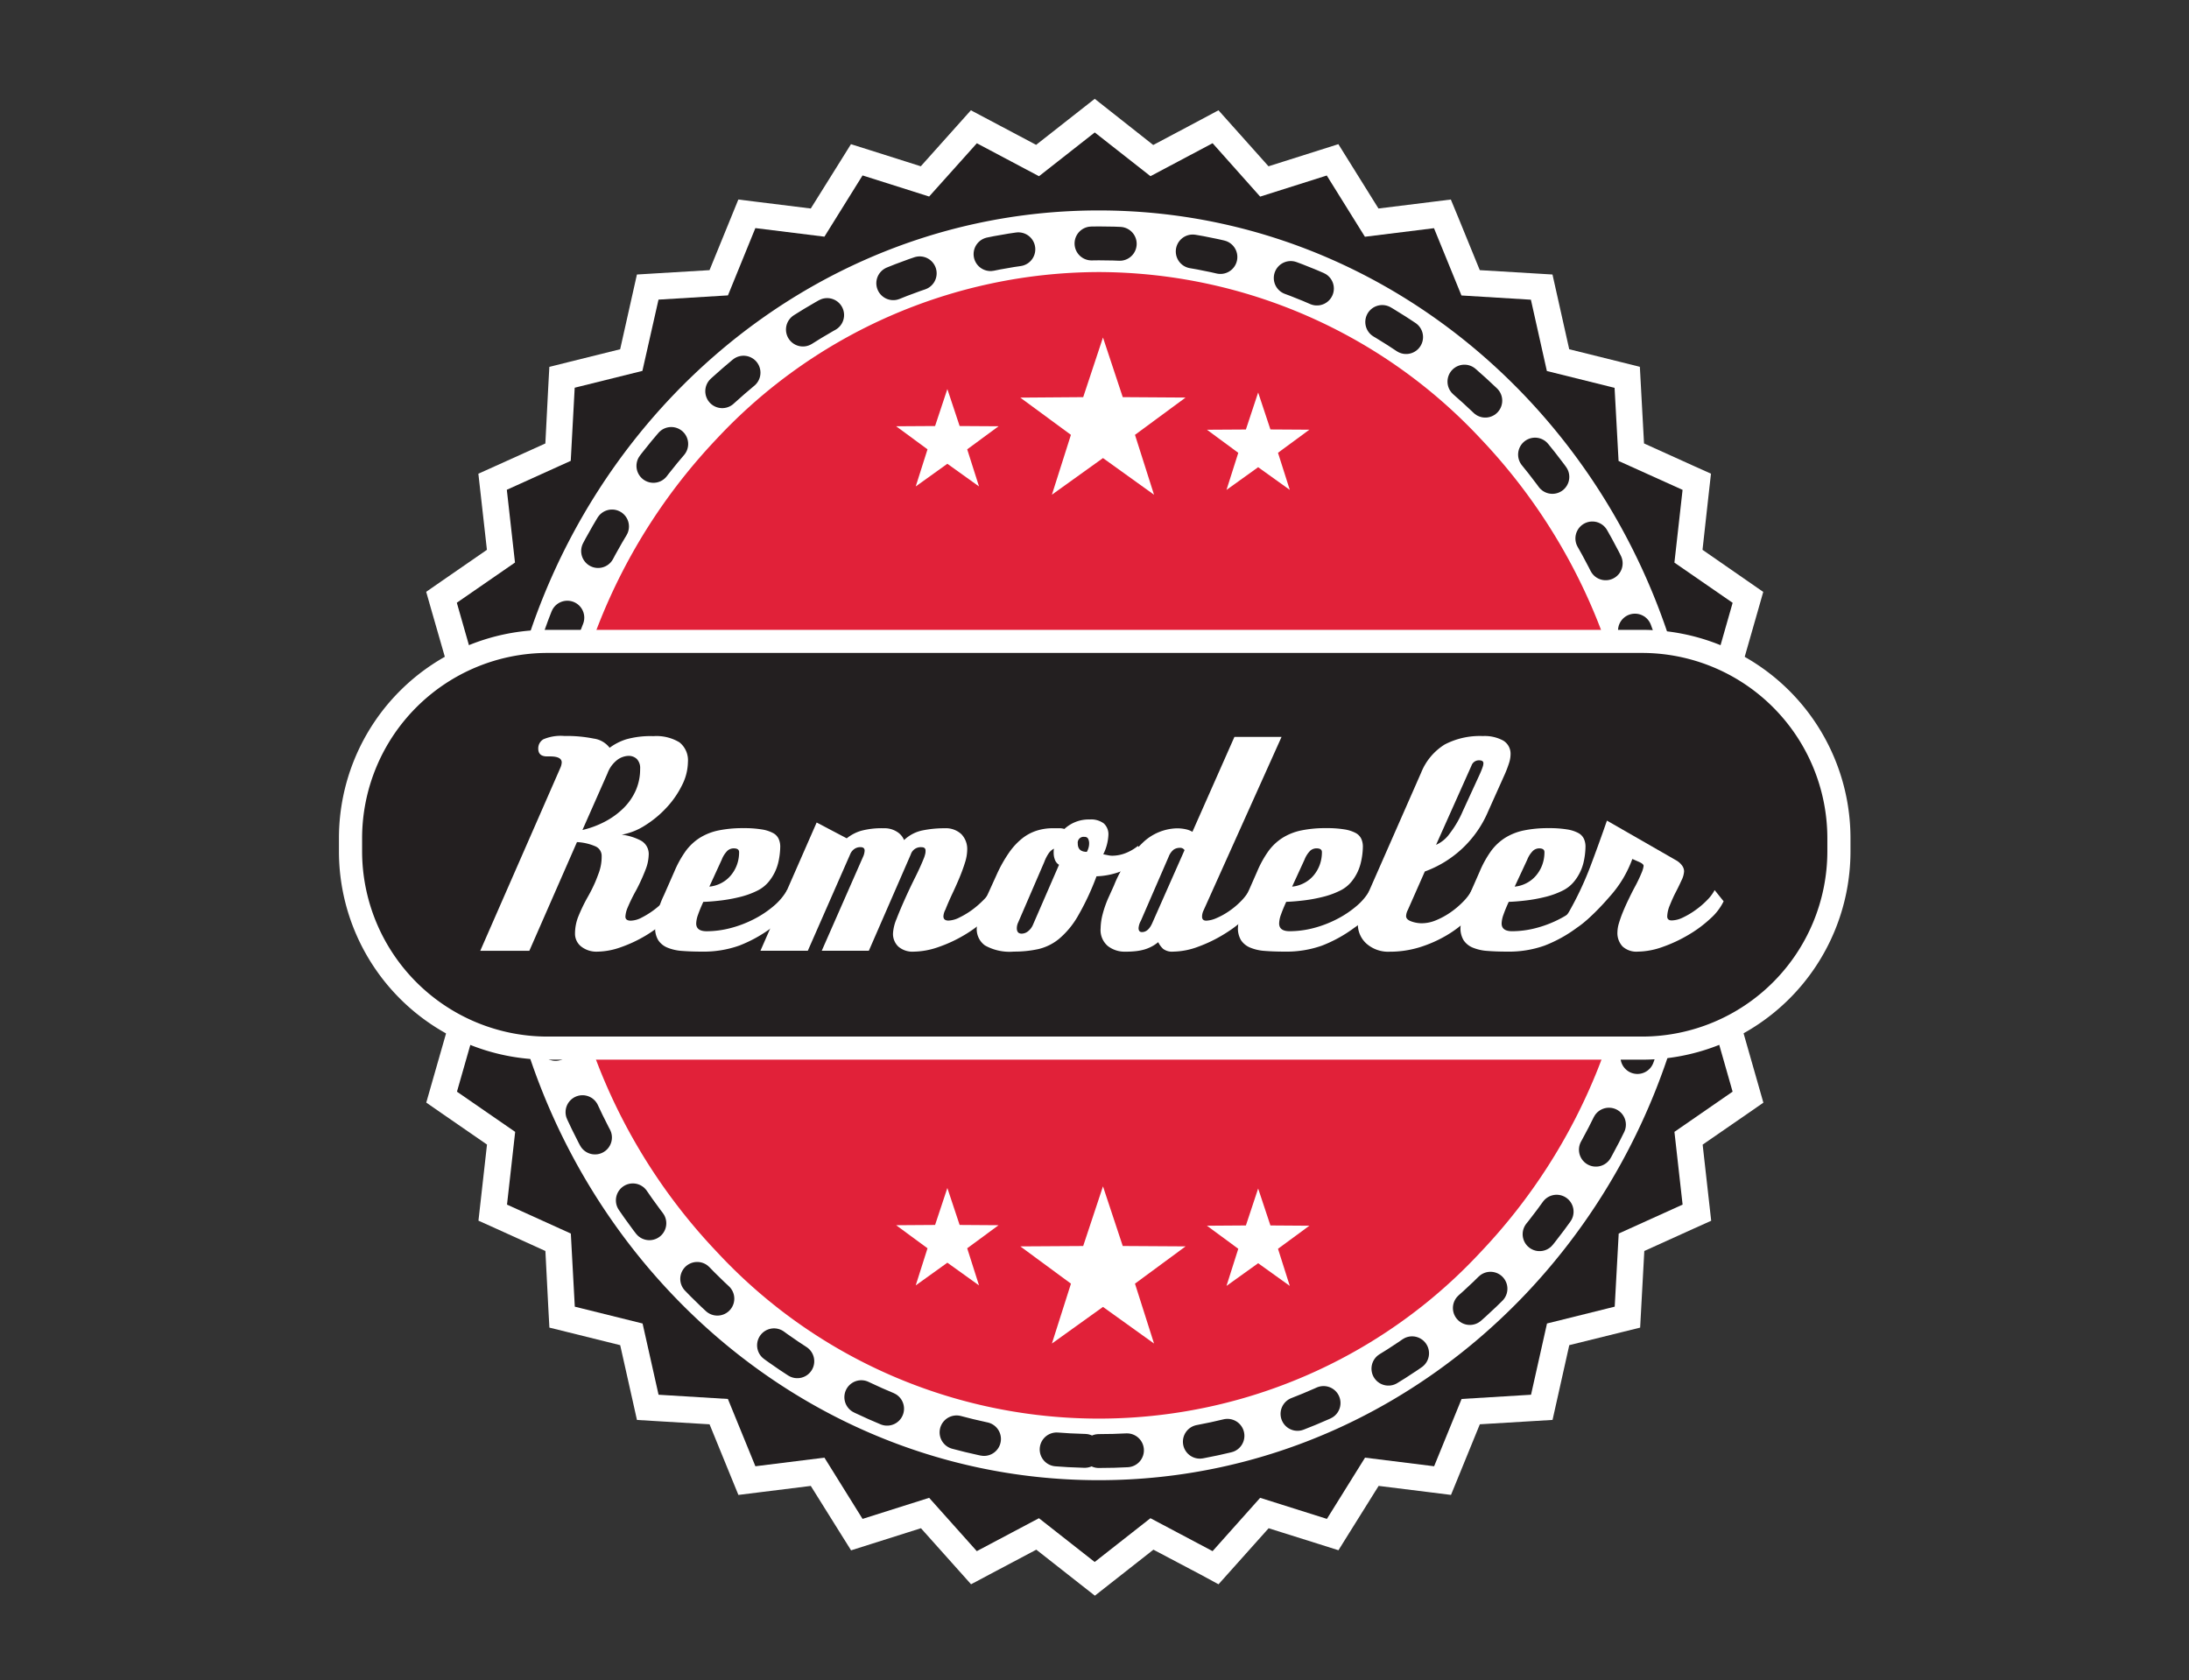
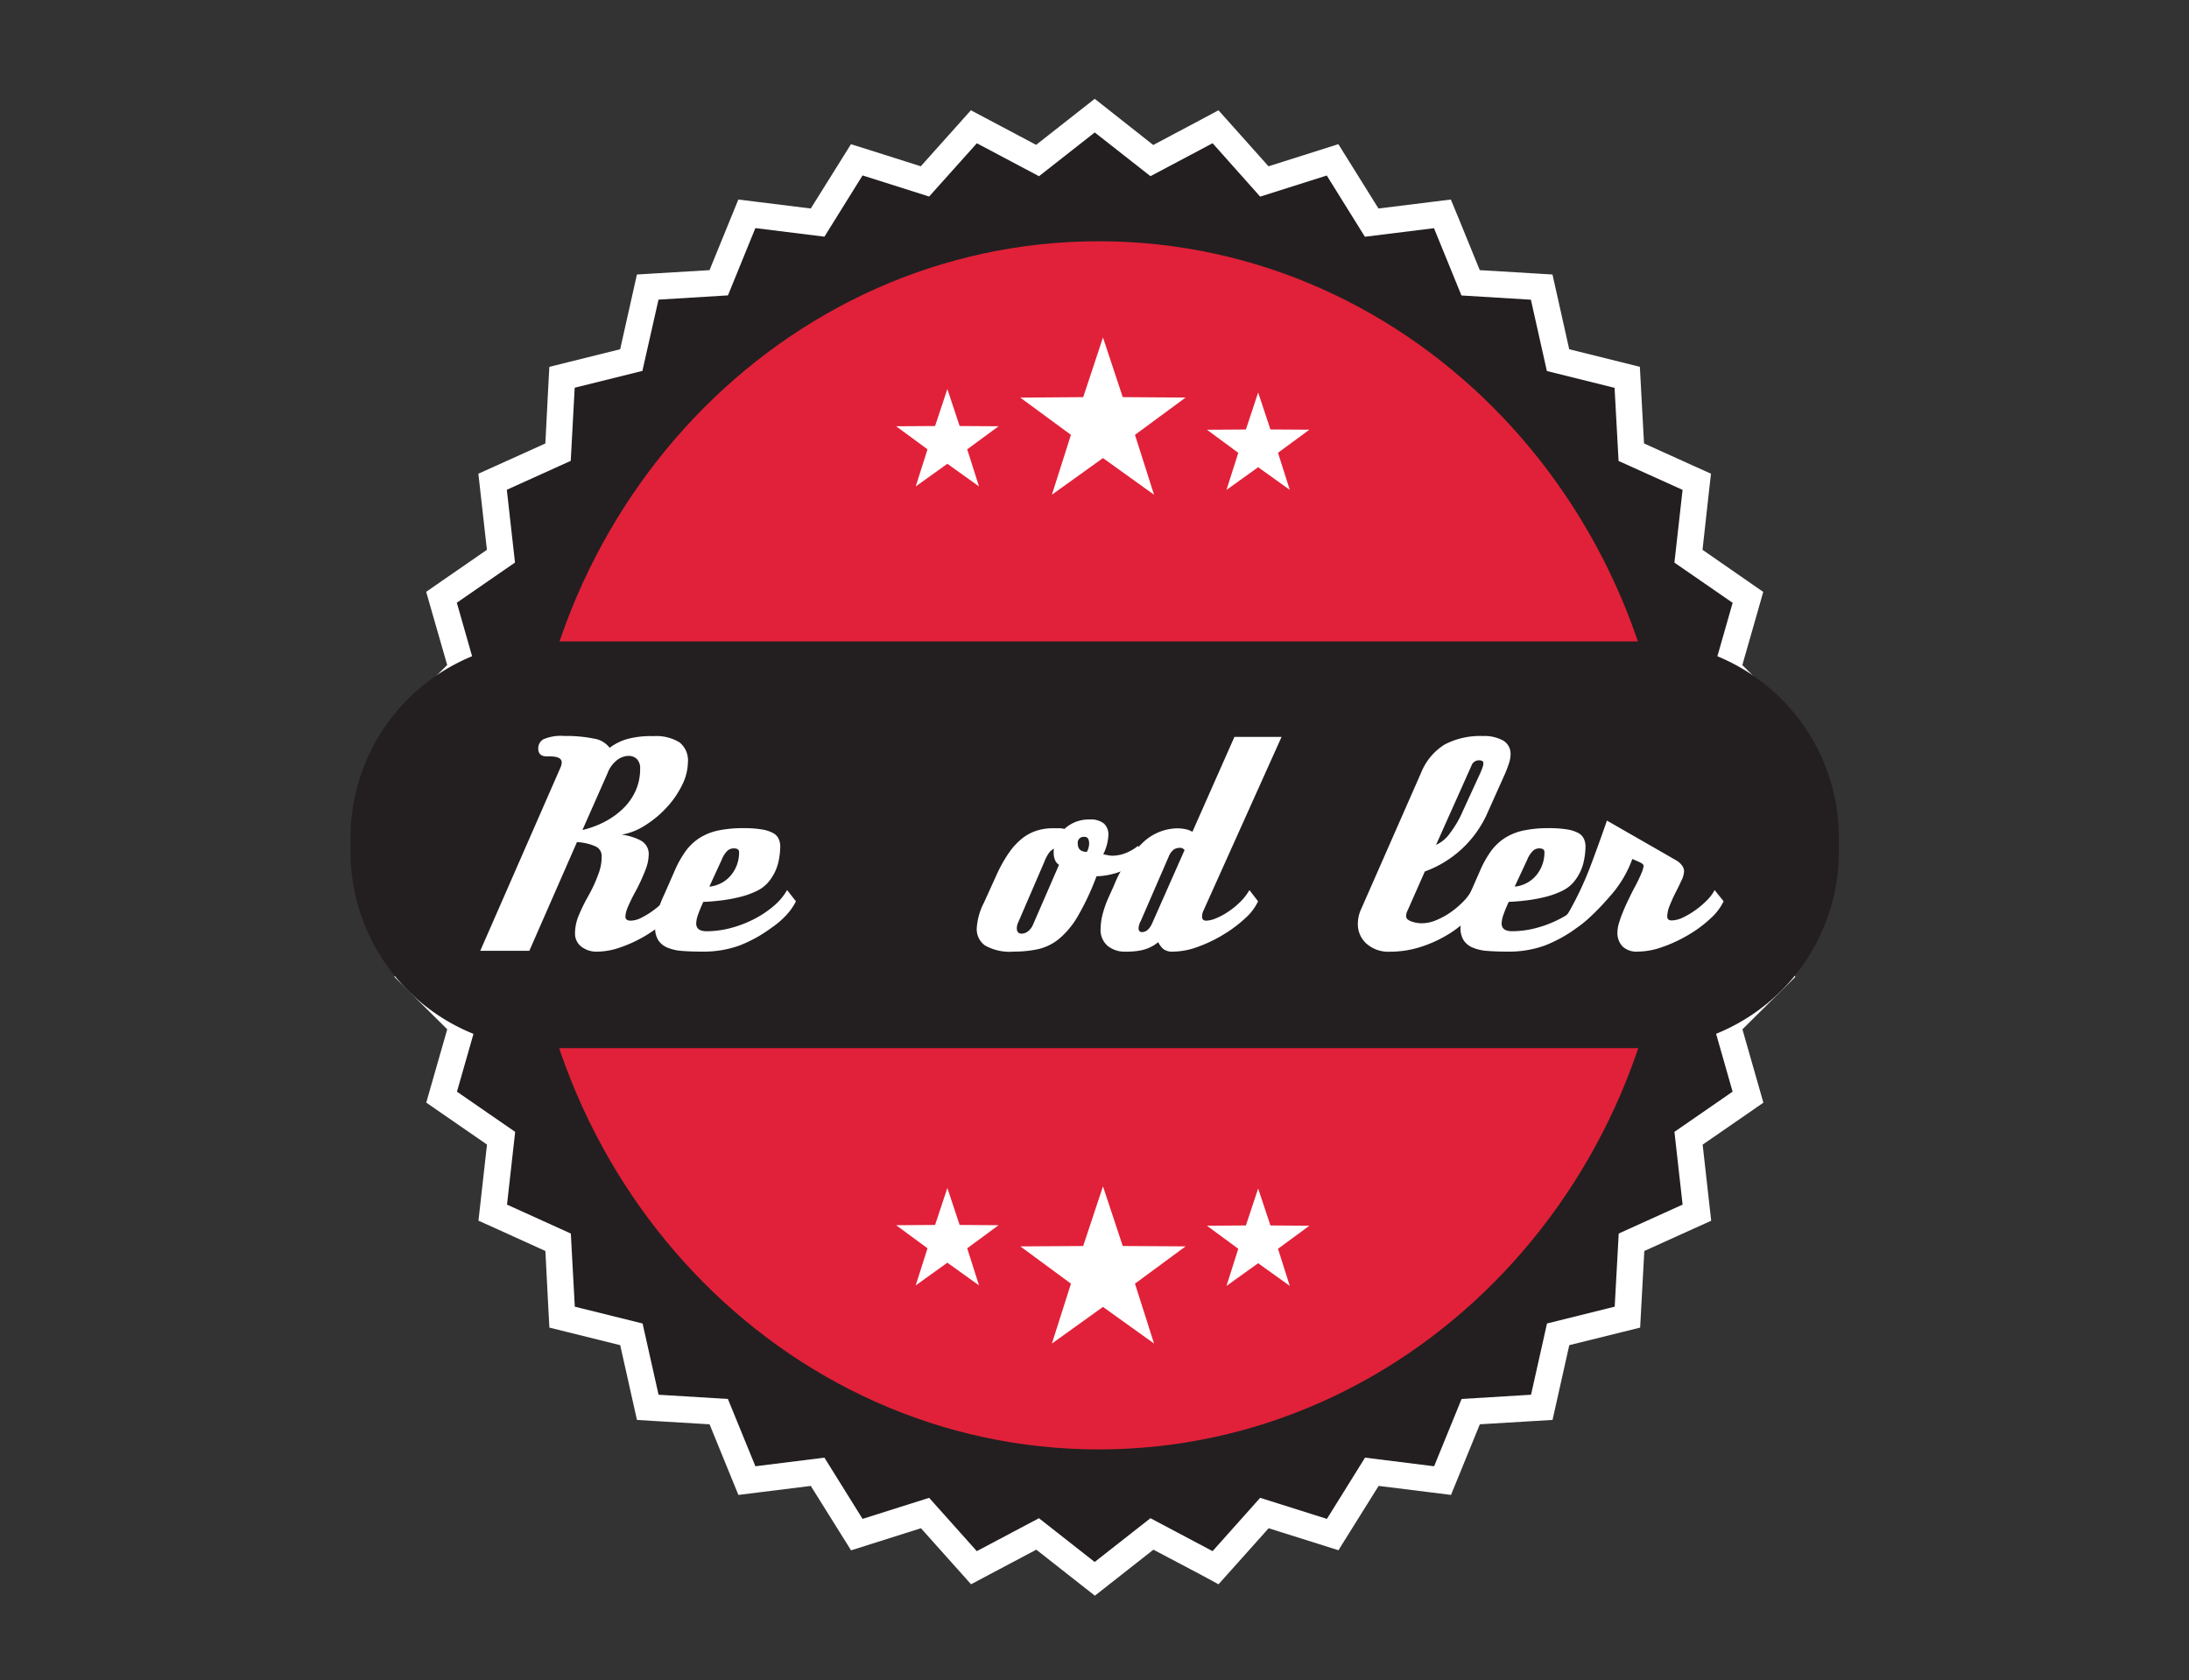
<svg xmlns="http://www.w3.org/2000/svg" height="119" viewBox="0 0 155 119" width="155">
  <rect x="0" y="0" width="155" height="119" fill="#333333" stroke="none" />
  <clipPath id="a">
-     <path d="m-13179-12979h155v119h-155z" />
+     <path d="m-13179-12979h155v119h-155" />
  </clipPath>
  <clipPath id="b">
    <path d="m0 .204h107.027v106h-107.027z" />
  </clipPath>
  <g clip-path="url(#a)" transform="translate(13179 12979)">
    <g clip-path="url(#b)" transform="translate(-13155 -12972.204)">
      <path d="m49.467 101.836-4.509 2.39-3.46-3.872-4.834 1.53-2.77-4.446-5.008.621-1.995-4.883-5.033-.3-1.158-5.176-4.9-1.218-.287-5.3-4.628-2.095.59-5.272-4.212-2.91 1.448-5.081-3.663-3.632 2.263-4.738-3.011-4.254 3.009-4.25-2.261-4.732 3.664-3.635-1.449-5.083 4.208-2.909-.59-5.272 4.628-2.095.287-5.3 4.9-1.22 1.157-5.17 5.033-.3 1.995-4.884 5.008.623 2.77-4.447 4.841 1.528 3.46-3.872 4.509 2.392 4.046-3.182 4.048 3.182 4.507-2.392 3.462 3.872 4.832-1.529 2.77 4.447 5.01-.623 1.993 4.884 5.033.3 1.158 5.17 4.9 1.22.289 5.3 4.626 2.095-.59 5.272 4.21 2.909-1.451 5.081 3.666 3.635-2.265 4.736 3.011 4.25-3.011 4.25 2.265 4.738-3.666 3.633 1.451 5.081-4.21 2.909.59 5.272-4.623 2.097-.289 5.3-4.9 1.218-1.158 5.17-5.033.3-1.997 4.891-5.01-.621-2.77 4.446-4.832-1.53-3.462 3.872-4.507-2.39-4.048 3.179z" fill="#231f20" />
      <path d="m53.515 2.581 3.948 3.1 4.4-2.334 3.367 3.781 4.717-1.494 2.7 4.337 4.892-.607 1.945 4.765 4.917.3 1.131 5.05 4.794 1.191.283 5.179 4.532 2.047-.578 5.152 4.123 2.847-1.416 4.963 3.585 3.556-2.22 4.632 2.947 4.156-2.947 4.156 2.215 4.634-3.584 3.556 1.417 4.967-4.119 2.847.578 5.152-4.524 2.049-.283 5.179-4.794 1.191-1.131 5.046-4.917.3-1.945 4.765-4.892-.609-2.7 4.337-4.726-1.492-3.369 3.776-4.4-2.332-3.948 3.1-3.948-3.1-4.4 2.332-3.374-3.776-4.715 1.492-2.7-4.337-4.888.609-1.947-4.765-4.91-.3-1.131-5.045-4.8-1.191-.281-5.179-4.519-2.049.578-5.152-4.122-2.846 1.419-4.967-3.586-3.556 2.211-4.634-2.943-4.16 2.943-4.152-2.211-4.632 3.576-3.558-1.419-4.969 4.119-2.845-.578-5.154 4.526-2.049.28-5.179 4.794-1.191 1.141-5.048 4.917-.3 1.941-4.765 4.89.607 2.7-4.337 4.715 1.494 3.379-3.772 4.4 2.334 3.948-3.1zm0-2.377-1.157.908-2.992 2.35-3.324-1.762-1.295-.686-.977 1.093-2.57 2.873-3.561-1.129-1.384-.436-.767 1.23-2.078 3.325-3.71-.459-1.419-.177-.54 1.326-1.5 3.676-3.741.224-1.4.085-.308 1.374-.879 3.919-3.672.912-1.342.335-.075 1.38-.208 4.046-3.496 1.58-1.247.561.152 1.351.453 4.04-3.2 2.211-1.1.763.366 1.283 1.122 3.9-2.805 2.786-.943.935.574 1.2 1.741 3.641-2.307 3.262-.767 1.076.767 1.078 2.307 3.263-1.742 3.647-.565 1.2.943.935 2.8 2.776-1.117 3.901-.368 1.29 1.1.763 3.2 2.209-.453 4.04-.152 1.351 1.247.561 3.493 1.586.208 4.046.075 1.38 1.342.332 3.672.912.879 3.921.307 1.374 1.4.085 3.741.224 1.5 3.676.542 1.326 1.419-.177 3.707-.461 2.078 3.325.774 1.237 1.384-.438 3.564-1.128 2.571 2.876.977 1.093 1.295-.688 3.325-1.762 2.99 2.35 1.158.908 1.155-.908 2.99-2.35 3.328 1.757 1.282.694.977-1.093 2.571-2.876 3.56 1.12 1.384.438.767-1.232 2.078-3.325 3.705.461 1.419.177.542-1.326 1.5-3.676 3.741-.224 1.407-.085.308-1.374.877-3.921 3.676-.91 1.342-.332.075-1.38.22-4.046 3.489-1.581 1.247-.561-.152-1.351-.453-4.04 3.2-2.209 1.1-.763-.369-1.295-1.114-3.9 2.8-2.776.944-.935-.574-1.2-1.741-3.643 2.3-3.263.767-1.081-.767-1.081-2.308-3.262 1.742-3.641.573-1.2-.943-.935-2.8-2.778 1.114-3.894.367-1.288-1.1-.763-3.2-2.219.447-4.041.152-1.351-1.252-.562-3.489-1.579-.22-4.046-.075-1.38-1.33-.333-3.672-.912-.877-3.919-.308-1.374-1.407-.085-3.741-.224-1.5-3.676-.549-1.326-1.419.177-3.705.459-2.073-3.326-.767-1.23-1.382.438-3.564 1.129-2.567-2.874-.977-1.093-1.295.694-3.324 1.764-2.988-2.359-1.156-.912z" fill="#fff" />
      <path d="m53.8 95.851c22.393 0 40.546-19.153 40.546-42.78s-18.157-42.78-40.546-42.78-40.55 19.153-40.55 42.78 18.15 42.78 40.55 42.78z" fill="#e12139" />
-       <path d="m53.8 12.471a37.086 37.086 0 0 1 27.049 11.812 40.658 40.658 0 0 1 8.279 12.917 42.932 42.932 0 0 1 0 31.747 40.657 40.657 0 0 1 -8.271 12.913 36.883 36.883 0 0 1 -54.1 0 40.7 40.7 0 0 1 -8.285-12.913 42.932 42.932 0 0 1 0-31.747 40.7 40.7 0 0 1 8.271-12.913 37.113 37.113 0 0 1 27.057-11.816zm0-4.364c-23.6 0-42.728 20.131-42.728 44.962s19.128 44.962 42.728 44.962 42.726-20.131 42.726-44.962-19.131-44.962-42.726-44.962z" fill="#fff" />
-       <path d="m53.8 95.967c22.461 0 40.668-19.146 40.668-42.763s-18.211-42.764-40.668-42.764-40.673 19.146-40.673 42.76 18.208 42.767 40.673 42.767z" style="fill:none;stroke:#231f20;stroke-linecap:round;stroke-linejoin:round;stroke-width:2.399;stroke-dasharray:2 5.2" />
      <path d="m54.1 17.105 1.4 4.225 4.449.029-3.583 2.641 1.349 4.241-3.615-2.597-3.616 2.594 1.346-4.238-3.585-2.637 4.455-.033z" fill="#fff" />
      <path d="m65.088 21 .869 2.618 2.758.017-2.222 1.635.835 2.627-2.24-1.606-2.242 1.609.835-2.627-2.219-1.635 2.758-.017z" fill="#fff" />
      <path d="m43.081 20.757.869 2.618 2.758.017-2.222 1.633.837 2.629-2.242-1.606-2.24 1.606.835-2.629-2.222-1.633 2.758-.017z" fill="#fff" />
      <path d="m54.1 77.221 1.4 4.225 4.449.027-3.583 2.639 1.349 4.241-3.615-2.593-3.616 2.594 1.349-4.241-3.585-2.639 4.451-.027z" fill="#fff" />
      <path d="m65.088 77.375.869 2.616 2.758.019-2.222 1.633.835 2.629-2.24-1.606-2.242 1.606.835-2.629-2.219-1.633 2.758-.019z" fill="#fff" />
      <path d="m43.081 77.339.869 2.616 2.758.019-2.222 1.633.837 2.629-2.242-1.608-2.24 1.608.835-2.629-2.222-1.633 2.758-.019z" fill="#fff" />
      <path d="m92.3 38.628h-77.57a13.911 13.911 0 0 0 -13.911 13.911v.983a13.911 13.911 0 0 0 13.911 13.911h77.57a13.911 13.911 0 0 0 13.91-13.911v-.983a13.911 13.911 0 0 0 -13.91-13.911z" fill="#231f20" />
      <g fill="#fff">
-         <path d="m92.3 39.445a13.131 13.131 0 0 1 13.092 13.092v.985a13.131 13.131 0 0 1 -13.092 13.092h-77.568a13.132 13.132 0 0 1 -13.092-13.092v-.985a13.132 13.132 0 0 1 13.092-13.092zm0-1.635h-77.568a14.755 14.755 0 0 0 -14.732 14.727v.985a14.755 14.755 0 0 0 14.732 14.728h77.568a14.756 14.756 0 0 0 14.73-14.728v-.985a14.756 14.756 0 0 0 -14.73-14.727z" />
        <path d="m24.218 57.034a3.935 3.935 0 0 1 -.977 1.295 9.493 9.493 0 0 1 -3.3 1.964 5.058 5.058 0 0 1 -1.619.306 1.75 1.75 0 0 1 -1.174-.366 1.153 1.153 0 0 1 -.432-.916 3.3 3.3 0 0 1 .208-1.141 11.735 11.735 0 0 1 .715-1.486c.208-.368.362-.686.482-.958s.208-.519.291-.742a3.358 3.358 0 0 0 .191-1.151.734.734 0 0 0 -.432-.692 3.727 3.727 0 0 0 -1.317-.306l-3.373 7.7h-3.475l5.669-12.953a1.1 1.1 0 0 0 .1-.387q0-.428-.831-.428h-.208q-.623 0-.623-.549a.744.744 0 0 1 .362-.663 3.132 3.132 0 0 1 1.488-.235 9.708 9.708 0 0 1 2.078.185 1.705 1.705 0 0 1 1.126.651 3.966 3.966 0 0 1 1.176-.6 6.349 6.349 0 0 1 1.918-.224 3.151 3.151 0 0 1 1.85.438 1.623 1.623 0 0 1 .6 1.394 3.74 3.74 0 0 1 -.411 1.63 6.6 6.6 0 0 1 -1.085 1.579 7.414 7.414 0 0 1 -1.515 1.265 4.534 4.534 0 0 1 -1.677.673 3.877 3.877 0 0 1 1.376.428 1.081 1.081 0 0 1 .534 1.018 3.075 3.075 0 0 1 -.222 1.029 13.259 13.259 0 0 1 -.663 1.455 12.11 12.11 0 0 0 -.623 1.274 1.848 1.848 0 0 0 -.141.6c0 .189.129.285.382.285a1.764 1.764 0 0 0 .784-.225 5.963 5.963 0 0 0 .875-.549 5.749 5.749 0 0 0 .775-.7 3.449 3.449 0 0 0 .5-.684zm-6.976-5.05a6.647 6.647 0 0 0 1.608-.6 5.5 5.5 0 0 0 1.3-.948 4.1 4.1 0 0 0 .865-1.247 3.753 3.753 0 0 0 .312-1.538.921.921 0 0 0 -.233-.694.831.831 0 0 0 -.592-.222 1.4 1.4 0 0 0 -.794.285 2.132 2.132 0 0 0 -.694.956z" />
        <path d="m32.358 57.034a4.028 4.028 0 0 1 -.663.958 6 6 0 0 1 -1.066.916 9.643 9.643 0 0 1 -2.286 1.264 7.508 7.508 0 0 1 -2.633.426q-.8 0-1.417-.05a3.275 3.275 0 0 1 -1.039-.235 1.425 1.425 0 0 1 -.642-.52 1.623 1.623 0 0 1 -.222-.906 6.308 6.308 0 0 1 .623-2.286l.744-1.692a7.447 7.447 0 0 1 .783-1.415 3.712 3.712 0 0 1 1-.948 4.038 4.038 0 0 1 1.326-.528 8.423 8.423 0 0 1 1.779-.164 7.659 7.659 0 0 1 1.3.091 2.52 2.52 0 0 1 .8.258.889.889 0 0 1 .393.416 1.327 1.327 0 0 1 .11.549 5.254 5.254 0 0 1 -.15 1.162 3.373 3.373 0 0 1 -.624 1.264 2.435 2.435 0 0 1 -.875.7 5.874 5.874 0 0 1 -1.216.436 11.033 11.033 0 0 1 -1.336.245c-.451.054-.862.089-1.247.1-.162.353-.285.655-.372.906a1.985 1.985 0 0 0 -.131.623c0 .366.247.551.744.551a6.7 6.7 0 0 0 1.688-.224 8.059 8.059 0 0 0 1.64-.624 7.248 7.248 0 0 0 1.4-.927 4.213 4.213 0 0 0 .964-1.141zm-6.13-1.039a2.246 2.246 0 0 0 .831-.245 2.214 2.214 0 0 0 .673-.53 2.492 2.492 0 0 0 .443-.752 2.577 2.577 0 0 0 .16-.916c0-.177-.127-.266-.38-.266a.671.671 0 0 0 -.432.154 1.8 1.8 0 0 0 -.416.64z" />
-         <path d="m46.77 57.034a3.755 3.755 0 0 1 -.945 1.247 9.241 9.241 0 0 1 -1.556 1.151 9.776 9.776 0 0 1 -1.829.846 5.461 5.461 0 0 1 -1.74.322 1.529 1.529 0 0 1 -1.085-.355 1.231 1.231 0 0 1 -.382-.948 3.06 3.06 0 0 1 .252-1.018c.166-.434.368-.908.6-1.426s.48-1.039.734-1.548.463-.977.623-1.384a2.516 2.516 0 0 0 .081-.285 1.046 1.046 0 0 0 .014-.187c0-.164-.093-.245-.28-.245a.734.734 0 0 0 -.765.509l-2.97 6.822h-3.335l2.955-6.721a1.082 1.082 0 0 0 .06-.208 1.006 1.006 0 0 0 .021-.162c0-.164-.1-.245-.3-.245a.729.729 0 0 0 -.432.133.831.831 0 0 0 -.293.376l-2.998 6.829h-3.354l3.98-9.083 2.13 1.12a3 3 0 0 1 1.006-.53 5.64 5.64 0 0 1 1.608-.183 1.646 1.646 0 0 1 .954.256 1.248 1.248 0 0 1 .493.58 2.653 2.653 0 0 1 1.3-.682 7.721 7.721 0 0 1 1.577-.154 1.608 1.608 0 0 1 1.176.416 1.509 1.509 0 0 1 .416 1.12 3.088 3.088 0 0 1 -.16.906q-.162.522-.4 1.091t-.511 1.141c-.181.389-.339.75-.472 1.091a1.123 1.123 0 0 0 -.141.468q0 .306.361.306a1.87 1.87 0 0 0 .784-.224 5.829 5.829 0 0 0 .906-.549 6.588 6.588 0 0 0 .8-.7 2.59 2.59 0 0 0 .5-.684z" />
        <path d="m57.1 53.838a5.339 5.339 0 0 1 -3.458 1.426 18.272 18.272 0 0 1 -1.326 2.83 6.026 6.026 0 0 1 -1.334 1.606 3.606 3.606 0 0 1 -1.478.723 7.882 7.882 0 0 1 -1.71.173 3.555 3.555 0 0 1 -2.049-.436 1.415 1.415 0 0 1 -.584-1.193 4.513 4.513 0 0 1 .5-1.812l.925-2.037a9.625 9.625 0 0 1 .875-1.548 4.724 4.724 0 0 1 .943-1.008 3.234 3.234 0 0 1 1.027-.538 3.741 3.741 0 0 1 1.116-.164h.522a1.143 1.143 0 0 1 .3.052 2.527 2.527 0 0 1 1.789-.673 1.5 1.5 0 0 1 1.006.285 1.039 1.039 0 0 1 .32.815 3.412 3.412 0 0 1 -.362 1.365l.353.071a1.429 1.429 0 0 0 .291.031 2.619 2.619 0 0 0 .854-.154 3.3 3.3 0 0 0 .954-.538zm-6.112.611a.7.7 0 0 1 -.291-.357 1.369 1.369 0 0 1 -.089-.5 1.665 1.665 0 0 1 .019-.285 1.052 1.052 0 0 0 -.351.3 2.845 2.845 0 0 0 -.332.642l-1.844 4.273a.984.984 0 0 0 -.1.416q0 .387.343.387a.723.723 0 0 0 .432-.154 1.156 1.156 0 0 0 .351-.436zm1.97-.916a1.267 1.267 0 0 0 .112-.266 1.1 1.1 0 0 0 .05-.324.724.724 0 0 0 -.071-.337.26.26 0 0 0 -.251-.133.416.416 0 0 0 -.482.47c0 .393.214.59.65.59z" />
        <path d="m65.082 57.034a3.725 3.725 0 0 1 -.9 1.193 9.343 9.343 0 0 1 -1.529 1.149 9.981 9.981 0 0 1 -1.818.877 5.2 5.2 0 0 1 -1.758.345 1.051 1.051 0 0 1 -.715-.193 1.6 1.6 0 0 1 -.351-.478 2.555 2.555 0 0 1 -.453.305 2.768 2.768 0 0 1 -.5.208 3.667 3.667 0 0 1 -.613.123 6.78 6.78 0 0 1 -.785.039 1.924 1.924 0 0 1 -1.216-.4 1.48 1.48 0 0 1 -.511-1.247 4.308 4.308 0 0 1 .139-.989 7.522 7.522 0 0 1 .463-1.293l.341-.754a8.514 8.514 0 0 1 2.124-3.114 3.622 3.622 0 0 1 2.286-.937 2.879 2.879 0 0 1 .715.073 1.5 1.5 0 0 1 .432.173l2.974-6.721h3.337l-5.528 12.3a1.039 1.039 0 0 0 -.1.428c0 .189.1.285.3.285a1.952 1.952 0 0 0 .7-.173 5.023 5.023 0 0 0 .865-.47 5.538 5.538 0 0 0 .844-.692 3.8 3.8 0 0 0 .644-.831zm-5.206-3.624a.372.372 0 0 0 -.343-.162.749.749 0 0 0 -.432.131 1.173 1.173 0 0 0 -.351.5l-1.97 4.541a1.247 1.247 0 0 0 -.16.509c0 .189.079.285.241.285q.443 0 .723-.624z" />
-         <path d="m73.625 57.034a3.977 3.977 0 0 1 -.665.958 5.9 5.9 0 0 1 -1.064.917 9.68 9.68 0 0 1 -2.286 1.263 7.51 7.51 0 0 1 -2.633.426q-.8 0-1.417-.05a3.252 3.252 0 0 1 -1.039-.235 1.433 1.433 0 0 1 -.644-.52 1.623 1.623 0 0 1 -.22-.906 6.307 6.307 0 0 1 .623-2.287l.744-1.692a7.439 7.439 0 0 1 .783-1.415 3.68 3.68 0 0 1 1-.948 4.021 4.021 0 0 1 1.326-.528 8.4 8.4 0 0 1 1.779-.164 7.647 7.647 0 0 1 1.3.091 2.539 2.539 0 0 1 .788.256.912.912 0 0 1 .393.416 1.325 1.325 0 0 1 .11.549 5.148 5.148 0 0 1 -.152 1.162 3.311 3.311 0 0 1 -.613 1.264 2.41 2.41 0 0 1 -.873.7 5.884 5.884 0 0 1 -1.218.436 10.876 10.876 0 0 1 -1.336.245c-.449.054-.86.089-1.236.1q-.241.53-.372.906a1.976 1.976 0 0 0 -.129.623c0 .366.247.551.742.551a6.7 6.7 0 0 0 1.684-.219 8 8 0 0 0 1.638-.623 7.187 7.187 0 0 0 1.4-.927 4.221 4.221 0 0 0 .962-1.141zm-6.132-1.039a2.257 2.257 0 0 0 .831-.245 2.214 2.214 0 0 0 .676-.53 2.493 2.493 0 0 0 .443-.752 2.622 2.622 0 0 0 .16-.917c0-.177-.127-.266-.382-.266a.68.68 0 0 0 -.432.154 1.827 1.827 0 0 0 -.416.64z" />
        <path d="m80.861 57.034a4.459 4.459 0 0 1 -.945 1.284 7.859 7.859 0 0 1 -1.507 1.141 9.012 9.012 0 0 1 -1.889.831 7.16 7.16 0 0 1 -2.111.314 2.328 2.328 0 0 1 -1.637-.559 1.835 1.835 0 0 1 -.624-1.415 2.58 2.58 0 0 1 .052-.5 2.3 2.3 0 0 1 .17-.52l4.262-9.694a4.164 4.164 0 0 1 1.662-1.985 5.373 5.373 0 0 1 2.7-.6 2.739 2.739 0 0 1 1.455.326 1.085 1.085 0 0 1 .511.979 2.081 2.081 0 0 1 -.079.52 7.92 7.92 0 0 1 -.322.865l-1.187 2.647a7.733 7.733 0 0 1 -4.483 4.256l-1.205 2.729a.99.99 0 0 0 -.12.428c0 .164.123.289.372.378a2.2 2.2 0 0 0 .734.131 2.619 2.619 0 0 0 1-.208 5.366 5.366 0 0 0 1.016-.549 6.092 6.092 0 0 0 .9-.754 3.742 3.742 0 0 0 .634-.831zm-.081-9a5.291 5.291 0 0 0 .208-.52.856.856 0 0 0 .05-.256c0-.135-.1-.208-.3-.208a.553.553 0 0 0 -.544.374l-2.508 5.611a2.366 2.366 0 0 0 .977-.815 7.254 7.254 0 0 0 .914-1.569z" />
        <path d="m89.383 57.034a4.026 4.026 0 0 1 -.663.958 6 6 0 0 1 -1.066.917 9.682 9.682 0 0 1 -2.286 1.263 7.51 7.51 0 0 1 -2.633.426q-.8 0-1.417-.05a3.264 3.264 0 0 1 -1.039-.235 1.426 1.426 0 0 1 -.642-.52 1.623 1.623 0 0 1 -.222-.906 6.307 6.307 0 0 1 .623-2.286l.744-1.692a7.451 7.451 0 0 1 .783-1.415 3.71 3.71 0 0 1 1-.948 4.039 4.039 0 0 1 1.326-.528 8.4 8.4 0 0 1 1.779-.164 7.649 7.649 0 0 1 1.3.091 2.52 2.52 0 0 1 .794.256.9.9 0 0 1 .393.416 1.327 1.327 0 0 1 .11.549 5.253 5.253 0 0 1 -.15 1.162 3.373 3.373 0 0 1 -.623 1.264 2.435 2.435 0 0 1 -.875.7 5.914 5.914 0 0 1 -1.216.436 10.948 10.948 0 0 1 -1.338.245c-.449.054-.86.089-1.234.1-.162.353-.285.655-.372.906a1.985 1.985 0 0 0 -.131.623c0 .366.247.551.744.551a6.7 6.7 0 0 0 1.688-.224 8 8 0 0 0 1.638-.623 7.2 7.2 0 0 0 1.4-.927 4.248 4.248 0 0 0 .964-1.141zm-6.13-1.039a2.257 2.257 0 0 0 .831-.245 2.214 2.214 0 0 0 .673-.53 2.493 2.493 0 0 0 .443-.752 2.622 2.622 0 0 0 .16-.917c0-.177-.127-.266-.382-.266a.669.669 0 0 0 -.422.166 1.8 1.8 0 0 0 -.416.64z" />
        <path d="m98.047 57.034a3.9 3.9 0 0 1 -.935 1.222 8.736 8.736 0 0 1 -1.548 1.151 10.18 10.18 0 0 1 -1.829.856 5.374 5.374 0 0 1 -1.758.335 1.455 1.455 0 0 1 -1.087-.366 1.389 1.389 0 0 1 -.362-1.018 2.384 2.384 0 0 1 .11-.642c.075-.249.168-.515.283-.794s.241-.563.382-.854.276-.567.416-.831a10.478 10.478 0 0 0 .542-1.13 1.731 1.731 0 0 0 .121-.438c0-.1-.127-.2-.382-.306l-.416-.183a8.4 8.4 0 0 1 -.652 1.374 8.184 8.184 0 0 1 -.914 1.247c-.389.449-.734.821-1.039 1.12a7.582 7.582 0 0 1 -.815.713 2.885 2.885 0 0 1 -.655.376 1.493 1.493 0 0 1 -.532.112l-.281-.713a2.068 2.068 0 0 0 .416-.509 23.056 23.056 0 0 0 1.478-3.136q.624-1.65 1.195-3.3l4.9 2.812a1.316 1.316 0 0 1 .432.387.716.716 0 0 1 .131.387 1.649 1.649 0 0 1 -.181.642c-.12.264-.258.551-.416.854s-.291.613-.416.919a2.2 2.2 0 0 0 -.181.783c0 .189.106.285.32.285a1.893 1.893 0 0 0 .794-.208 5.634 5.634 0 0 0 .906-.54 5.821 5.821 0 0 0 .813-.7 2.947 2.947 0 0 0 .524-.7z" />
      </g>
    </g>
  </g>
</svg>